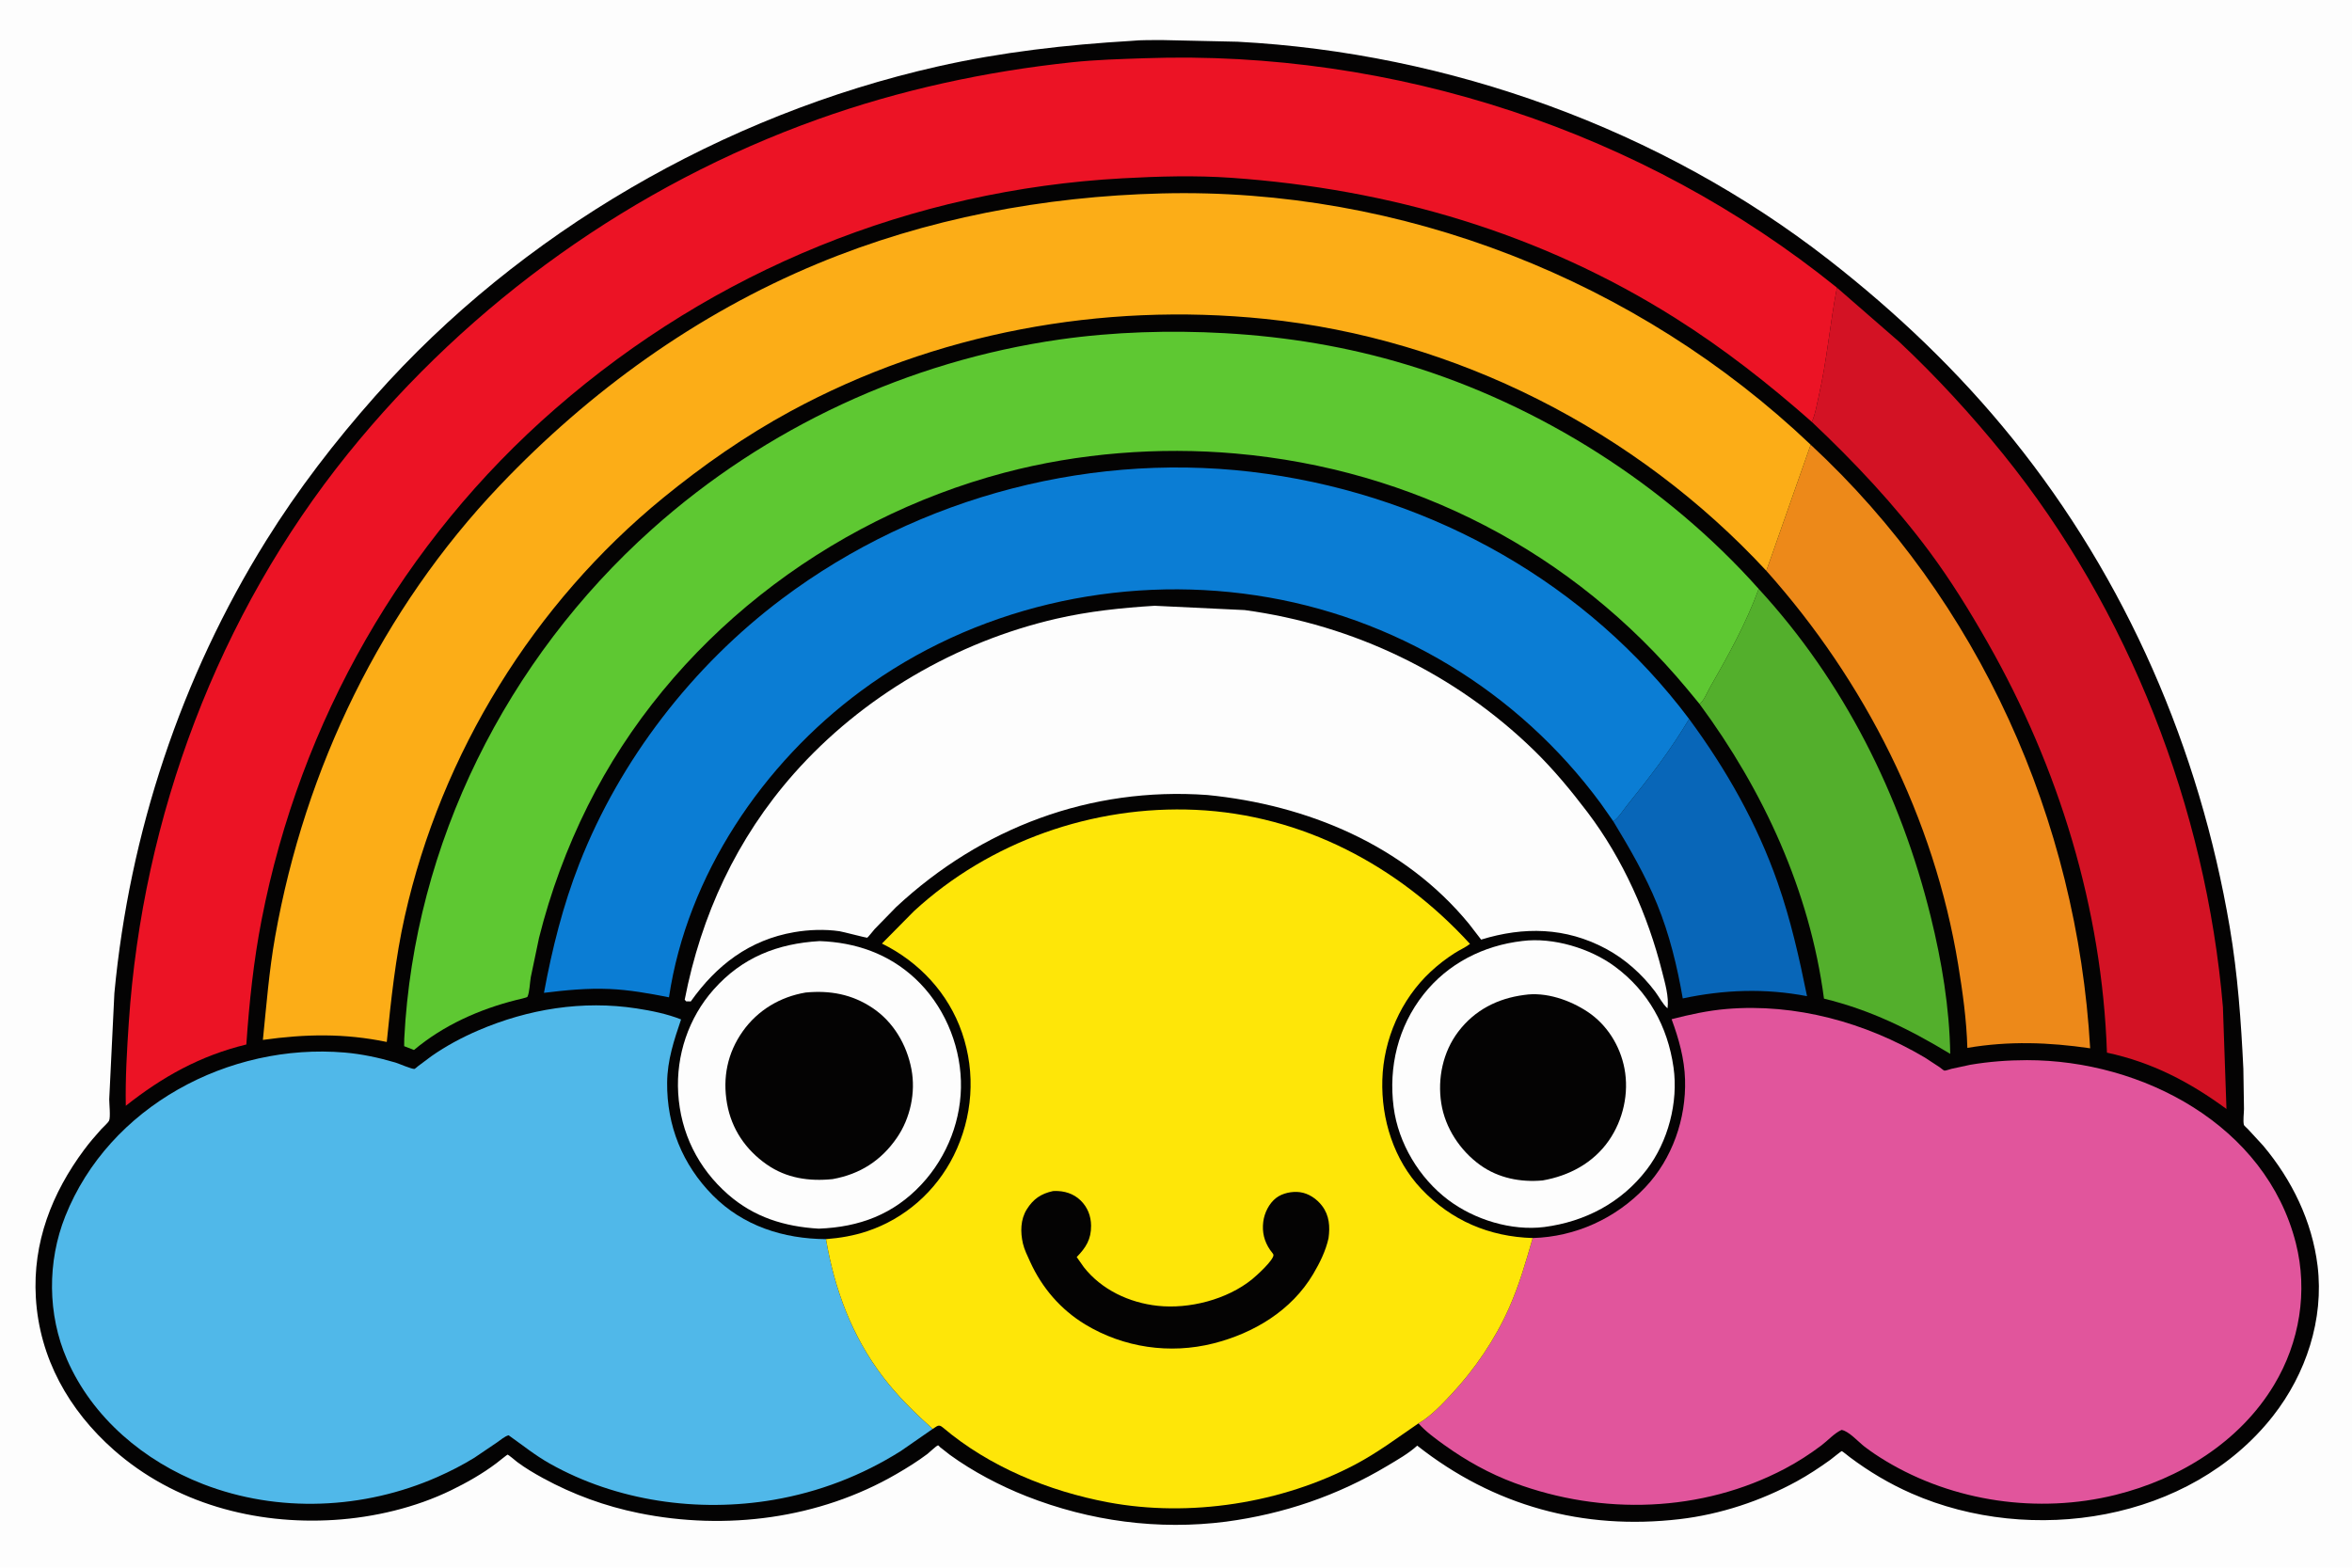
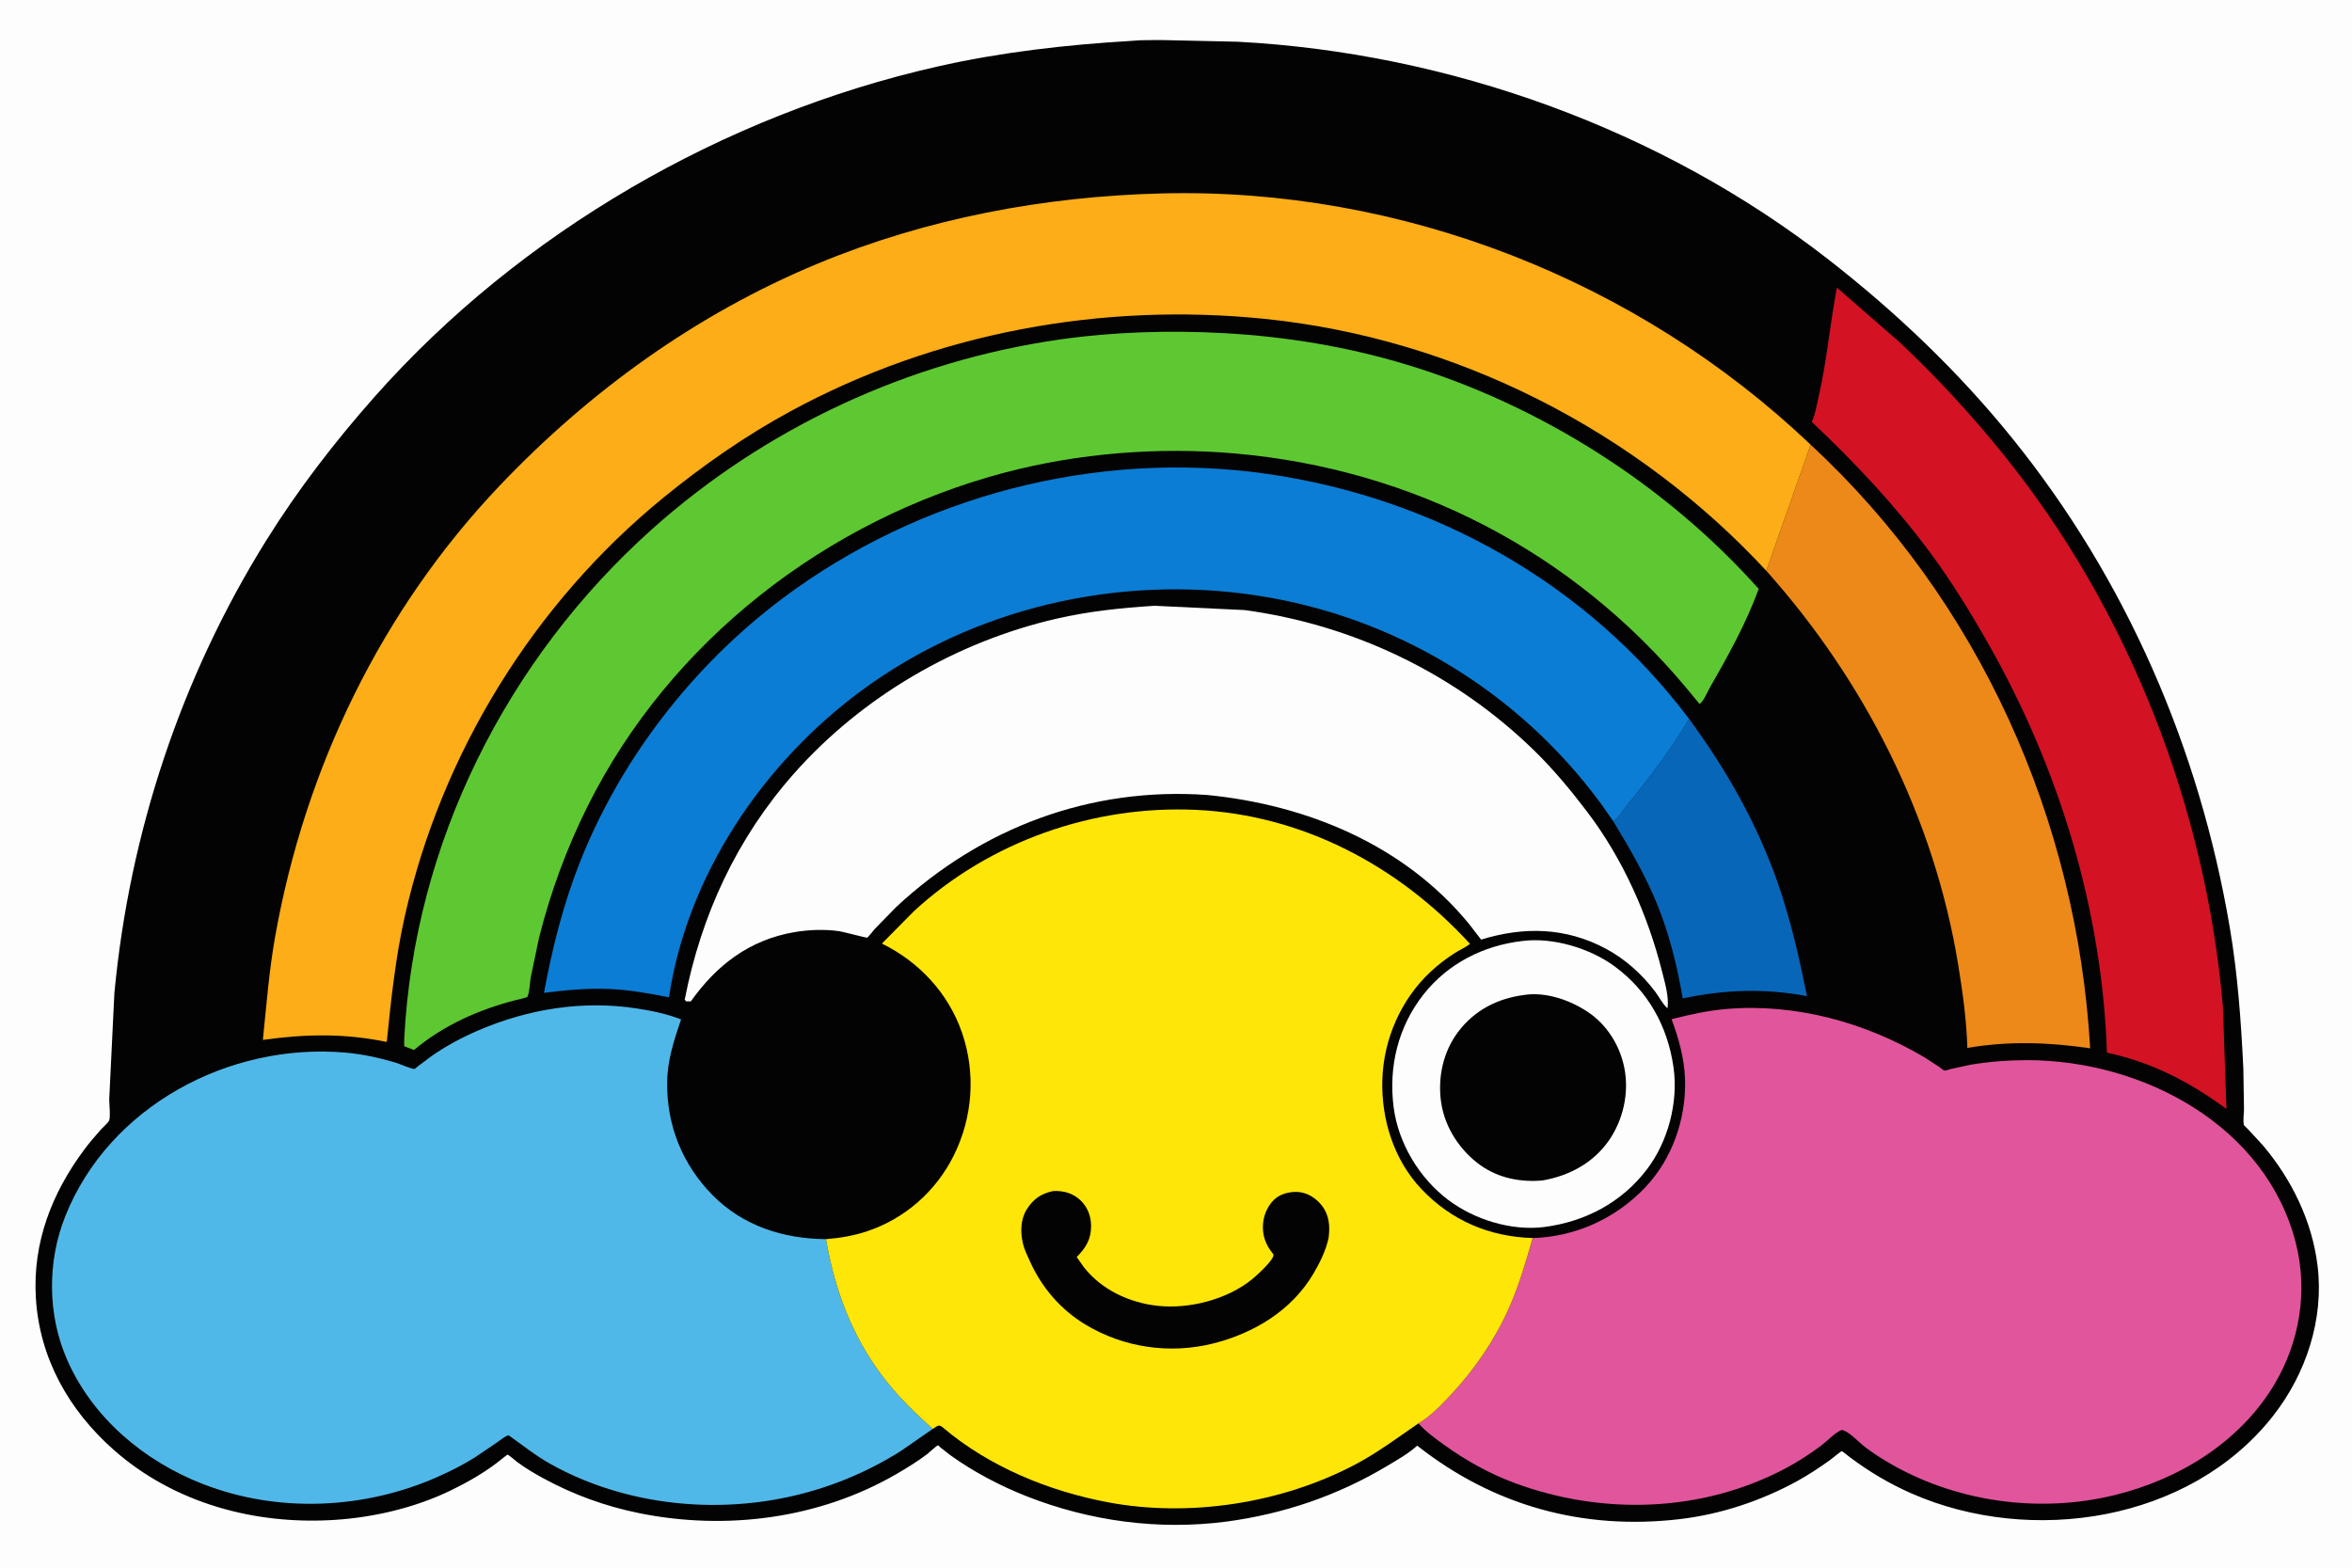
<svg xmlns="http://www.w3.org/2000/svg" version="1.1" style="display: block;" viewBox="0 0 2048 1365" width="1536" height="1024">
  <path transform="translate(0,0)" fill="rgb(253,253,253)" d="M -0 -0 L 2048 0 L 2048 1365 L -0 1365 L -0 -0 z" />
  <path transform="translate(0,0)" fill="rgb(4,3,3)" d="M 985.346 35.42 C 993.788 34.543 1002.8 34.855 1011.3 34.706 L 1077.61 36.168 C 1261.83 45.892 1446.43 112.321 1592.27 225.976 C 1651.21 271.908 1705.35 323.49 1752.32 381.702 C 1851.64 504.786 1915.19 651.874 1941.56 807.45 C 1948.49 848.341 1951.4 889.244 1953.4 930.61 L 1953.95 965.63 C 1953.94 969.378 1952.97 976.106 1953.89 979.57 C 1954.05 980.169 1956.78 982.565 1957.31 983.122 L 1970.57 997.521 C 1995.68 1027.39 2013.27 1063.36 2018.03 1102.28 C 2023.72 1148.89 2007.92 1196.48 1979.19 1233.08 C 1906.86 1325.21 1768.44 1346.15 1664.51 1300.53 C 1645.22 1292.07 1627.49 1281.49 1610.66 1268.87 C 1609.93 1268.32 1604.18 1263.63 1603.75 1263.65 C 1603.05 1263.68 1595.1 1270.27 1593.67 1271.29 C 1584.3 1278.01 1574.7 1284.38 1564.58 1289.93 C 1533.35 1307.02 1498.05 1318.73 1462.65 1322.88 C 1378.58 1332.73 1300.56 1311.37 1234.05 1258.88 C 1226.64 1265.66 1216.71 1271.26 1208.11 1276.42 C 1164.7 1302.42 1117.84 1318.35 1067.76 1325.06 C 1008.72 1332.69 949.009 1324.68 893.697 1302.88 C 870.888 1293.89 847.039 1281.37 827.179 1266.95 L 818.398 1260.06 C 817.838 1259.6 817.434 1258.56 816.72 1258.68 C 815.348 1258.91 809.328 1264.78 807.556 1266.11 C 798.97 1272.57 789.833 1278.24 780.545 1283.62 C 713.236 1322.66 631.949 1333.03 556.219 1317.6 C 526.929 1311.64 499.047 1301.49 472.81 1287.16 C 465.053 1282.92 457.435 1278.41 450.341 1273.13 C 449.17 1272.25 442.851 1266.77 441.912 1266.7 C 441.656 1266.68 433.123 1273.53 432.176 1274.24 C 420.014 1283.41 406.581 1291.02 392.907 1297.69 C 361.771 1312.87 325.652 1321.37 291.178 1323.56 C 222.046 1327.96 151.799 1309.12 99.145 1262.66 C 59.9 1228.03 34.304 1182.63 31.21 1129.91 C 28.396 1081.98 45.108 1039.06 73.279 1001.16 C 77.911 994.923 82.981 989.051 88.162 983.272 C 89.916 981.315 93.889 977.995 94.992 975.808 C 96.352 973.112 95.116 960.78 95.113 957.255 L 99.598 864.843 C 112.692 725.356 157.641 589.636 231.744 470.653 C 259.488 426.108 291.687 384.3 326.484 345.049 C 453.212 202.098 630.193 99.908 816.091 57.818 C 871.814 45.202 928.402 38.793 985.346 35.42 z" />
  <path transform="translate(0,0)" fill="rgb(8,102,184)" d="M 1470.79 625.989 C 1503.15 669.887 1529.82 716.898 1547.89 768.5 C 1559.25 800.933 1566.64 833.835 1573.47 867.425 C 1537.16 860.441 1501.36 861.686 1465.26 869.386 C 1460.4 841.332 1453.72 813.716 1442.94 787.285 C 1432.62 761.995 1418.85 738.37 1404.73 715.057 C 1408.75 712.891 1413.61 705.119 1416.61 701.412 C 1436.08 677.305 1455.01 652.714 1470.79 625.989 z" />
-   <path transform="translate(0,0)" fill="rgb(83,175,44)" d="M 1531.38 512.705 C 1605.44 593.207 1655.02 692.147 1681.14 798 C 1690.72 836.784 1697.56 877.642 1698.16 917.654 C 1662.61 896.173 1628.68 879.401 1588.22 869.552 C 1575.86 775.852 1535.59 688.382 1479.82 612.88 C 1483.13 611.243 1486.73 602.428 1488.68 599.026 C 1504.36 571.66 1520.66 542.386 1531.38 512.705 z" />
  <path transform="translate(0,0)" fill="rgb(253,253,253)" d="M 1325.55 819.371 C 1352.34 815.965 1384.6 825.694 1406.14 841.606 C 1435.21 863.094 1452.15 893.781 1457.22 929.467 C 1461.53 959.809 1452.5 994.177 1433.87 1018.5 C 1411.84 1047.26 1380.32 1063.8 1344.68 1068.47 C 1316 1072.03 1283.86 1062.1 1260.9 1044.77 C 1235.79 1025.81 1217.56 995.481 1213.51 964.153 C 1208.95 928.895 1217.39 894.015 1239.47 865.982 C 1260.77 838.936 1291.64 823.307 1325.55 819.371 z" />
  <path transform="translate(0,0)" fill="rgb(4,3,3)" d="M 1327.18 866.358 C 1346.04 863.462 1367.1 870.832 1382.55 881.134 C 1399.34 892.324 1410.7 910.613 1414.48 930.318 C 1418.62 951.906 1413.37 975.243 1400.86 993.224 C 1387.26 1012.75 1366.32 1023.88 1343.22 1027.91 C 1324.05 1029.64 1304.71 1025.9 1288.88 1014.51 C 1271.4 1001.93 1258.34 982.175 1254.99 960.741 C 1251.6 939.083 1256.39 916.043 1269.74 898.403 C 1284.03 879.53 1304.04 869.352 1327.18 866.358 z" />
-   <path transform="translate(0,0)" fill="rgb(253,253,253)" d="M 713.699 819.451 C 745.079 820.558 773.705 830.462 796.878 852.05 C 821.247 874.752 835.678 907.905 836.714 941.111 C 837.746 974.234 824.947 1007.12 802.475 1031.25 C 777.992 1057.55 748.237 1068.56 712.906 1069.9 C 683.05 1068.12 656.643 1059.97 633.895 1040.05 C 607.797 1017.19 592.591 986.478 590.539 951.884 C 588.588 918.982 599.543 886.249 621.421 861.611 C 646.265 833.633 677.044 821.564 713.699 819.451 z" />
  <path transform="translate(0,0)" fill="rgb(4,3,3)" d="M 701.51 864.249 C 722.674 862.22 741.824 865.709 759.697 877.639 C 777.948 889.821 789.559 909.657 793.62 930.958 C 797.496 951.285 792.655 973.797 780.918 990.812 C 767.221 1010.67 748.894 1022.43 725.052 1026.74 C 704.585 1028.86 684.784 1026 667.563 1013.95 C 649.226 1001.11 636.962 983.076 633.063 960.955 C 629.086 938.396 633.408 916.88 646.729 898.059 C 659.784 879.613 679.351 867.976 701.51 864.249 z" />
  <path transform="translate(0,0)" fill="rgb(237,137,25)" d="M 1576.64 387.128 C 1723.46 523.144 1808.59 713.863 1820.01 912.816 C 1783.69 907.545 1749.41 906.327 1713.07 912.474 C 1712.37 887.997 1709.03 864.188 1705.09 840.054 C 1684.26 712.352 1623.92 593.093 1538.02 496.944 L 1576.64 387.128 z" />
  <path transform="translate(0,0)" fill="rgb(211,18,36)" d="M 1599.5 250.343 L 1653.93 297.72 C 1686.03 327.85 1716.69 361.213 1744.35 395.465 C 1853.76 530.928 1920.89 703.586 1935.6 876.807 L 1938.69 965.654 C 1906.42 942.019 1874.03 925.096 1834.62 916.601 C 1830.37 791.184 1792.69 668.216 1730.76 559.471 C 1715.15 532.059 1698.75 505.397 1679.9 480.052 C 1649.6 439.315 1614.52 402.052 1577.62 367.256 C 1580.72 360.775 1581.9 352.546 1583.52 345.511 C 1590.8 313.897 1593.4 282.066 1599.5 250.343 z" />
  <path transform="translate(0,0)" fill="rgb(11,125,212)" d="M 1404.73 715.057 L 1393.81 699.505 C 1321.69 601.542 1213.87 536.442 1093.63 518.344 C 973.528 500.268 847.758 529.101 749.779 601.546 C 664.271 664.769 598.388 762.061 582.508 868.419 C 565.268 864.995 548.105 861.904 530.5 861.152 C 511.34 860.334 492.631 862.192 473.659 864.515 C 480.749 826.194 490.178 788.515 504.383 752.186 C 539.846 661.484 603.255 579.672 681.017 521.286 C 800.661 431.454 954.729 391.366 1103.01 412.495 C 1248.46 433.22 1382.2 507.985 1470.79 625.989 C 1455.01 652.714 1436.08 677.305 1416.61 701.412 C 1413.61 705.119 1408.75 712.891 1404.73 715.057 z" />
  <path transform="translate(0,0)" fill="rgb(253,253,253)" d="M 1005.39 527.42 L 1083.77 531.16 C 1178.59 543.989 1267.38 586.557 1335.98 653.571 C 1352.85 670.041 1367.98 688.353 1382.22 707.102 C 1413.07 747.739 1434.87 796.806 1447.28 846.098 C 1449.76 855.939 1453.38 867.925 1451.99 878.045 C 1447.48 873.952 1444.81 868.218 1441.17 863.381 C 1429.73 848.203 1414.91 834.925 1398.12 825.989 C 1363.19 807.397 1326.94 806.702 1289.69 818.158 L 1279.16 804.498 C 1222.73 735.69 1138.04 700.76 1051.25 692.215 C 949.522 684.952 854.681 720.599 780.363 789.767 L 761.61 808.992 C 760.797 809.903 755.615 816.415 755.128 816.534 C 754.474 816.694 733.637 811.239 730.985 810.853 C 718.261 808.999 704.25 809.495 691.583 811.68 C 652.562 818.41 623.951 840.346 601.5 871.996 L 597.5 871.929 L 596.207 870.5 C 610.498 796.903 641.481 729.919 691.384 673.521 C 750.638 606.554 832.731 558.747 919.768 538.705 C 948.155 532.168 976.373 529.231 1005.39 527.42 z" />
  <path transform="translate(0,0)" fill="rgb(94,200,50)" d="M 1479.82 612.88 L 1469.05 599.811 C 1369.53 480.307 1230.53 408.431 1075.64 394.793 C 1009.05 388.93 939.047 394.412 874.402 411.553 C 719.848 452.532 583.468 558.063 511.718 701.879 C 493.568 738.26 479.24 777.124 469.369 816.565 L 462.156 851.016 C 461.38 855.466 461.127 864.126 459.267 867.97 C 458.917 868.692 450.82 870.419 449.644 870.716 C 417.292 878.864 386.185 892.744 360.474 914.292 L 351.918 910.971 L 352.005 904.363 C 360.719 734.261 441.156 574.054 567.525 460.905 C 666.518 372.267 791.156 314.326 922.68 295.516 C 969.711 288.789 1019.09 287.338 1066.5 290.012 C 1120.5 293.058 1173.26 301.779 1225.08 317.465 C 1340.98 352.556 1450.8 422.287 1531.38 512.705 C 1520.66 542.386 1504.36 571.66 1488.68 599.026 C 1486.73 602.428 1483.13 611.243 1479.82 612.88 z" />
  <path transform="translate(0,0)" fill="rgb(252,173,23)" d="M 1538.02 496.944 C 1424.65 374.643 1267.62 294.561 1101.46 277.561 C 959.169 263.002 814.179 289.637 688.175 358.101 C 648.996 379.389 612.083 405.143 577.576 433.316 C 464.703 525.469 384.334 655.913 352.425 798.036 C 344.319 834.138 340.519 870.56 336.778 907.303 C 299.908 899.656 265.96 900.329 228.905 905.507 C 232.005 875.346 234.268 845.481 239.579 815.567 C 265.628 668.845 332.141 531.048 435.132 422.763 C 513.412 340.459 606.366 273.381 711.501 229.645 C 806.665 190.057 908.99 170.844 1011.76 168.289 C 1220.25 163.106 1425.77 243.716 1576.64 387.128 L 1538.02 496.944 z" />
-   <path transform="translate(0,0)" fill="rgb(236,19,37)" d="M 1577.62 367.256 C 1540.26 334.26 1501.15 303.593 1458.95 276.957 C 1341.43 202.766 1210.48 164.418 1072.39 154.701 C 1040.82 152.479 1009.04 153.399 977.474 155.124 C 794.13 165.147 622.093 235.141 483.636 355.709 C 350.586 471.568 261.441 628.019 227.785 800.934 C 220.796 836.846 217.007 873.047 214.502 909.504 C 174.562 919.173 141.573 937.513 109.536 962.899 C 109.075 938.795 110.539 914.397 112.147 890.358 C 124.138 711.166 189.904 535.116 302.925 394.997 C 409.569 262.784 552.198 160.908 712.238 103.691 C 783.685 78.147 858.067 62.059 933.459 54.057 C 954.602 51.813 975.626 51.286 996.846 50.544 C 1213.33 42.975 1430.72 113.996 1599.5 250.343 C 1593.4 282.066 1590.8 313.897 1583.52 345.511 C 1581.9 352.546 1580.72 360.775 1577.62 367.256 z" />
  <path transform="translate(0,0)" fill="rgb(225,85,156)" d="M 1334.61 1078.07 C 1371.89 1077 1406.94 1061 1432.58 1033.96 C 1456.21 1009.02 1468.27 974.14 1467.25 940.056 C 1466.7 921.829 1461.81 904.473 1455.54 887.473 C 1471.29 883.429 1487.13 879.94 1503.37 878.575 C 1563.58 873.512 1624.33 890.287 1676.02 920.85 L 1689.02 929.37 C 1689.74 929.88 1692.38 932.135 1693.09 932.257 C 1694.1 932.431 1697.96 931.022 1699.14 930.73 L 1715.64 927.168 C 1731.78 924.431 1748.58 923.152 1764.95 923.142 C 1865.24 923.083 1973.05 979.631 1999.13 1082.6 C 2009.72 1124.42 2002.41 1168.89 1980.25 1205.8 C 1950.2 1255.85 1897.8 1287.93 1842.09 1301.76 C 1775.04 1318.41 1700.89 1307.8 1641.72 1272.05 C 1635.46 1268.27 1629.37 1264.22 1623.57 1259.78 C 1618.45 1255.86 1609.65 1245.99 1603.5 1245.19 C 1597.14 1248.1 1591.64 1254.41 1586 1258.65 C 1575.9 1266.25 1565.47 1273 1554.3 1278.9 C 1481.73 1317.24 1394.91 1319.66 1318.63 1291.32 C 1297 1283.29 1276.61 1271.93 1257.89 1258.5 C 1249.98 1252.83 1241.62 1246.77 1235.11 1239.49 C 1245.6 1233.49 1255.37 1223.15 1263.56 1214.39 C 1284.14 1192.37 1301.9 1166.32 1314.1 1138.73 C 1322.77 1119.12 1328.68 1098.62 1334.61 1078.07 z" />
  <path transform="translate(0,0)" fill="rgb(80,184,233)" d="M 812.161 1244.31 L 784.405 1263.55 C 750.505 1284.95 713.031 1299.32 673.487 1306.09 C 607.946 1317.31 536.944 1307.3 478.686 1274.48 C 465.838 1267.25 454.844 1258.31 442.87 1249.84 C 439.406 1250.8 436.033 1253.8 433.085 1255.86 L 413.01 1269.45 C 402.715 1275.78 391.911 1281.31 380.855 1286.19 C 316.903 1314.39 242.231 1317.75 176.809 1292.36 C 125.578 1272.48 80.552 1234.75 58.328 1183.8 C 41.273 1144.69 41.081 1098.61 56.846 1059.06 C 95.074 963.174 199.452 907.997 300.078 916.512 C 314.95 917.77 329.945 920.993 344.244 925.201 C 347.267 926.091 358.696 931.163 361.022 930.768 C 361.349 930.713 363.504 928.79 363.903 928.477 L 375.691 919.657 C 388.384 910.774 402.234 903.353 416.46 897.244 C 460.013 878.539 507.298 870.89 554.293 878.091 C 567.153 880.062 580.94 882.856 593.047 887.679 C 586.862 905.913 581.097 923.166 580.912 942.705 C 580.557 980.249 594.253 1014.18 620.641 1040.88 C 647.09 1067.64 682.295 1078.76 719.218 1079.03 C 726.709 1122.83 741.783 1163.56 768.959 1199.13 C 781.723 1215.84 796.505 1230.34 812.161 1244.31 z" />
  <path transform="translate(0,0)" fill="rgb(254,230,8)" d="M 719.218 1079.03 C 731.583 1078.07 743.422 1076.05 755.207 1072.11 C 788.121 1061.08 815.058 1037.2 830.456 1006.24 C 847.029 972.919 849.818 934.476 837.668 899.219 C 825.83 864.866 800.353 837.55 767.932 821.602 L 795.755 793.439 C 861.741 732.646 951.805 701.074 1041.19 705.149 C 1134.12 709.386 1217.84 753.903 1280.01 821.899 C 1275.91 825.042 1271.06 827.111 1266.7 829.89 C 1259.15 834.703 1252.16 840.134 1245.61 846.241 C 1219.79 870.331 1204.73 905.023 1203.67 940.195 C 1202.64 974.644 1213.67 1009.97 1237.62 1035.31 C 1263.65 1062.86 1296.81 1076.95 1334.61 1078.07 C 1328.68 1098.62 1322.77 1119.12 1314.1 1138.73 C 1301.9 1166.32 1284.14 1192.37 1263.56 1214.39 C 1255.37 1223.15 1245.6 1233.49 1235.11 1239.49 C 1216.87 1251.95 1199.9 1264.79 1180.24 1275.2 C 1116.26 1309.09 1035.86 1321.58 964.772 1308.22 C 913.243 1298.53 861.366 1277.27 821.08 1243.15 C 817.187 1239.85 816.148 1241.95 812.161 1244.31 C 796.505 1230.34 781.723 1215.84 768.959 1199.13 C 741.783 1163.56 726.709 1122.83 719.218 1079.03 z" />
  <path transform="translate(0,0)" fill="rgb(4,3,3)" d="M 916.796 1037.19 L 918.211 1037.1 C 926.671 1036.87 934.708 1039.31 940.876 1045.26 C 946.961 1051.13 949.996 1058.86 950.06 1067.28 C 950.15 1079.17 945.558 1086.4 937.553 1094.63 L 943.787 1103.49 C 959.234 1123.17 983.374 1134.41 1007.92 1137.08 C 1035.64 1140.1 1068.38 1131.62 1090.16 1114.07 C 1093.93 1111.03 1109.44 1097.03 1108.86 1092.61 C 1108.76 1091.91 1106.38 1089.1 1105.89 1088.38 C 1100.82 1080.94 1098.85 1072.94 1099.97 1063.95 C 1100.93 1056.22 1105 1047.92 1111.22 1043.13 C 1116.71 1038.91 1125.06 1037.24 1131.85 1038.12 C 1139.5 1039.12 1146.57 1043.95 1151.16 1049.99 C 1157.57 1058.41 1158.2 1068.09 1156.82 1078.2 C 1154.42 1089.18 1149.18 1099.77 1143.47 1109.4 C 1124.57 1141.29 1091.71 1160.98 1056.51 1169.86 C 1018.65 1179.41 978.383 1173.55 944.951 1153.32 C 923.643 1140.43 907.267 1121.39 897.014 1098.78 C 894.72 1093.73 891.949 1088.25 890.703 1082.83 C 888.415 1072.89 888.528 1061.87 894.114 1053 C 899.8 1043.97 906.507 1039.44 916.796 1037.19 z" />
</svg>